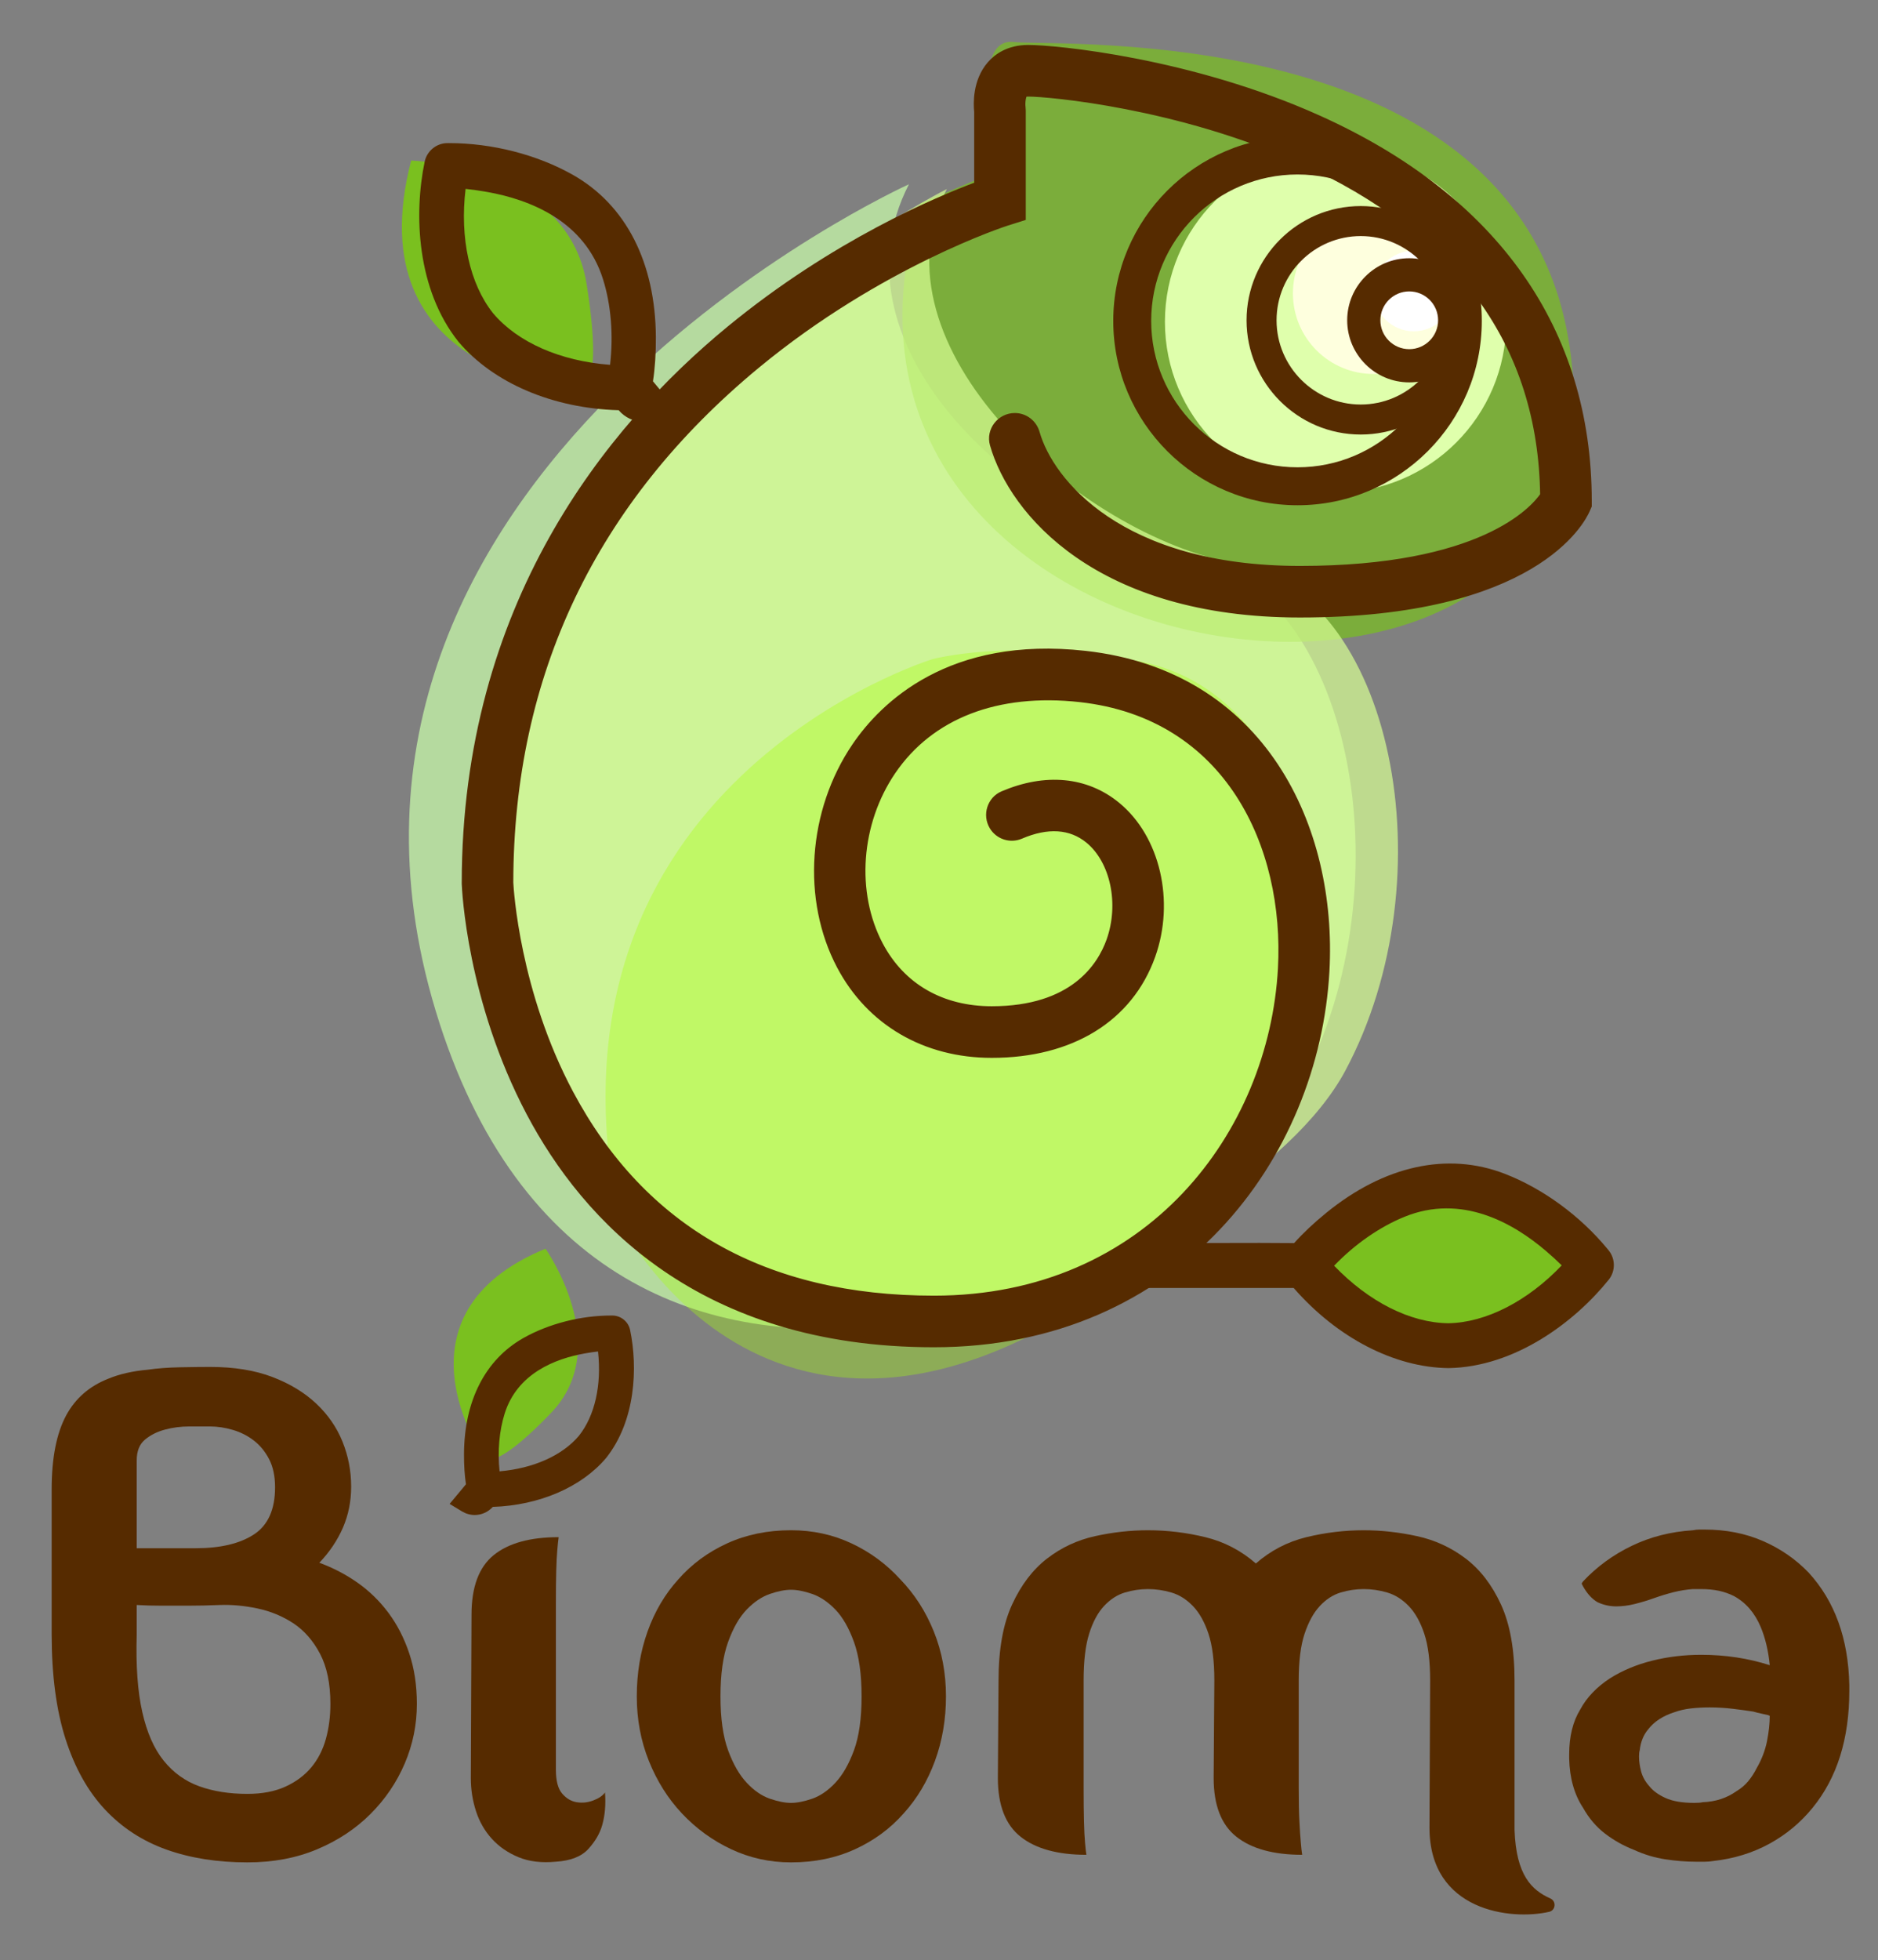
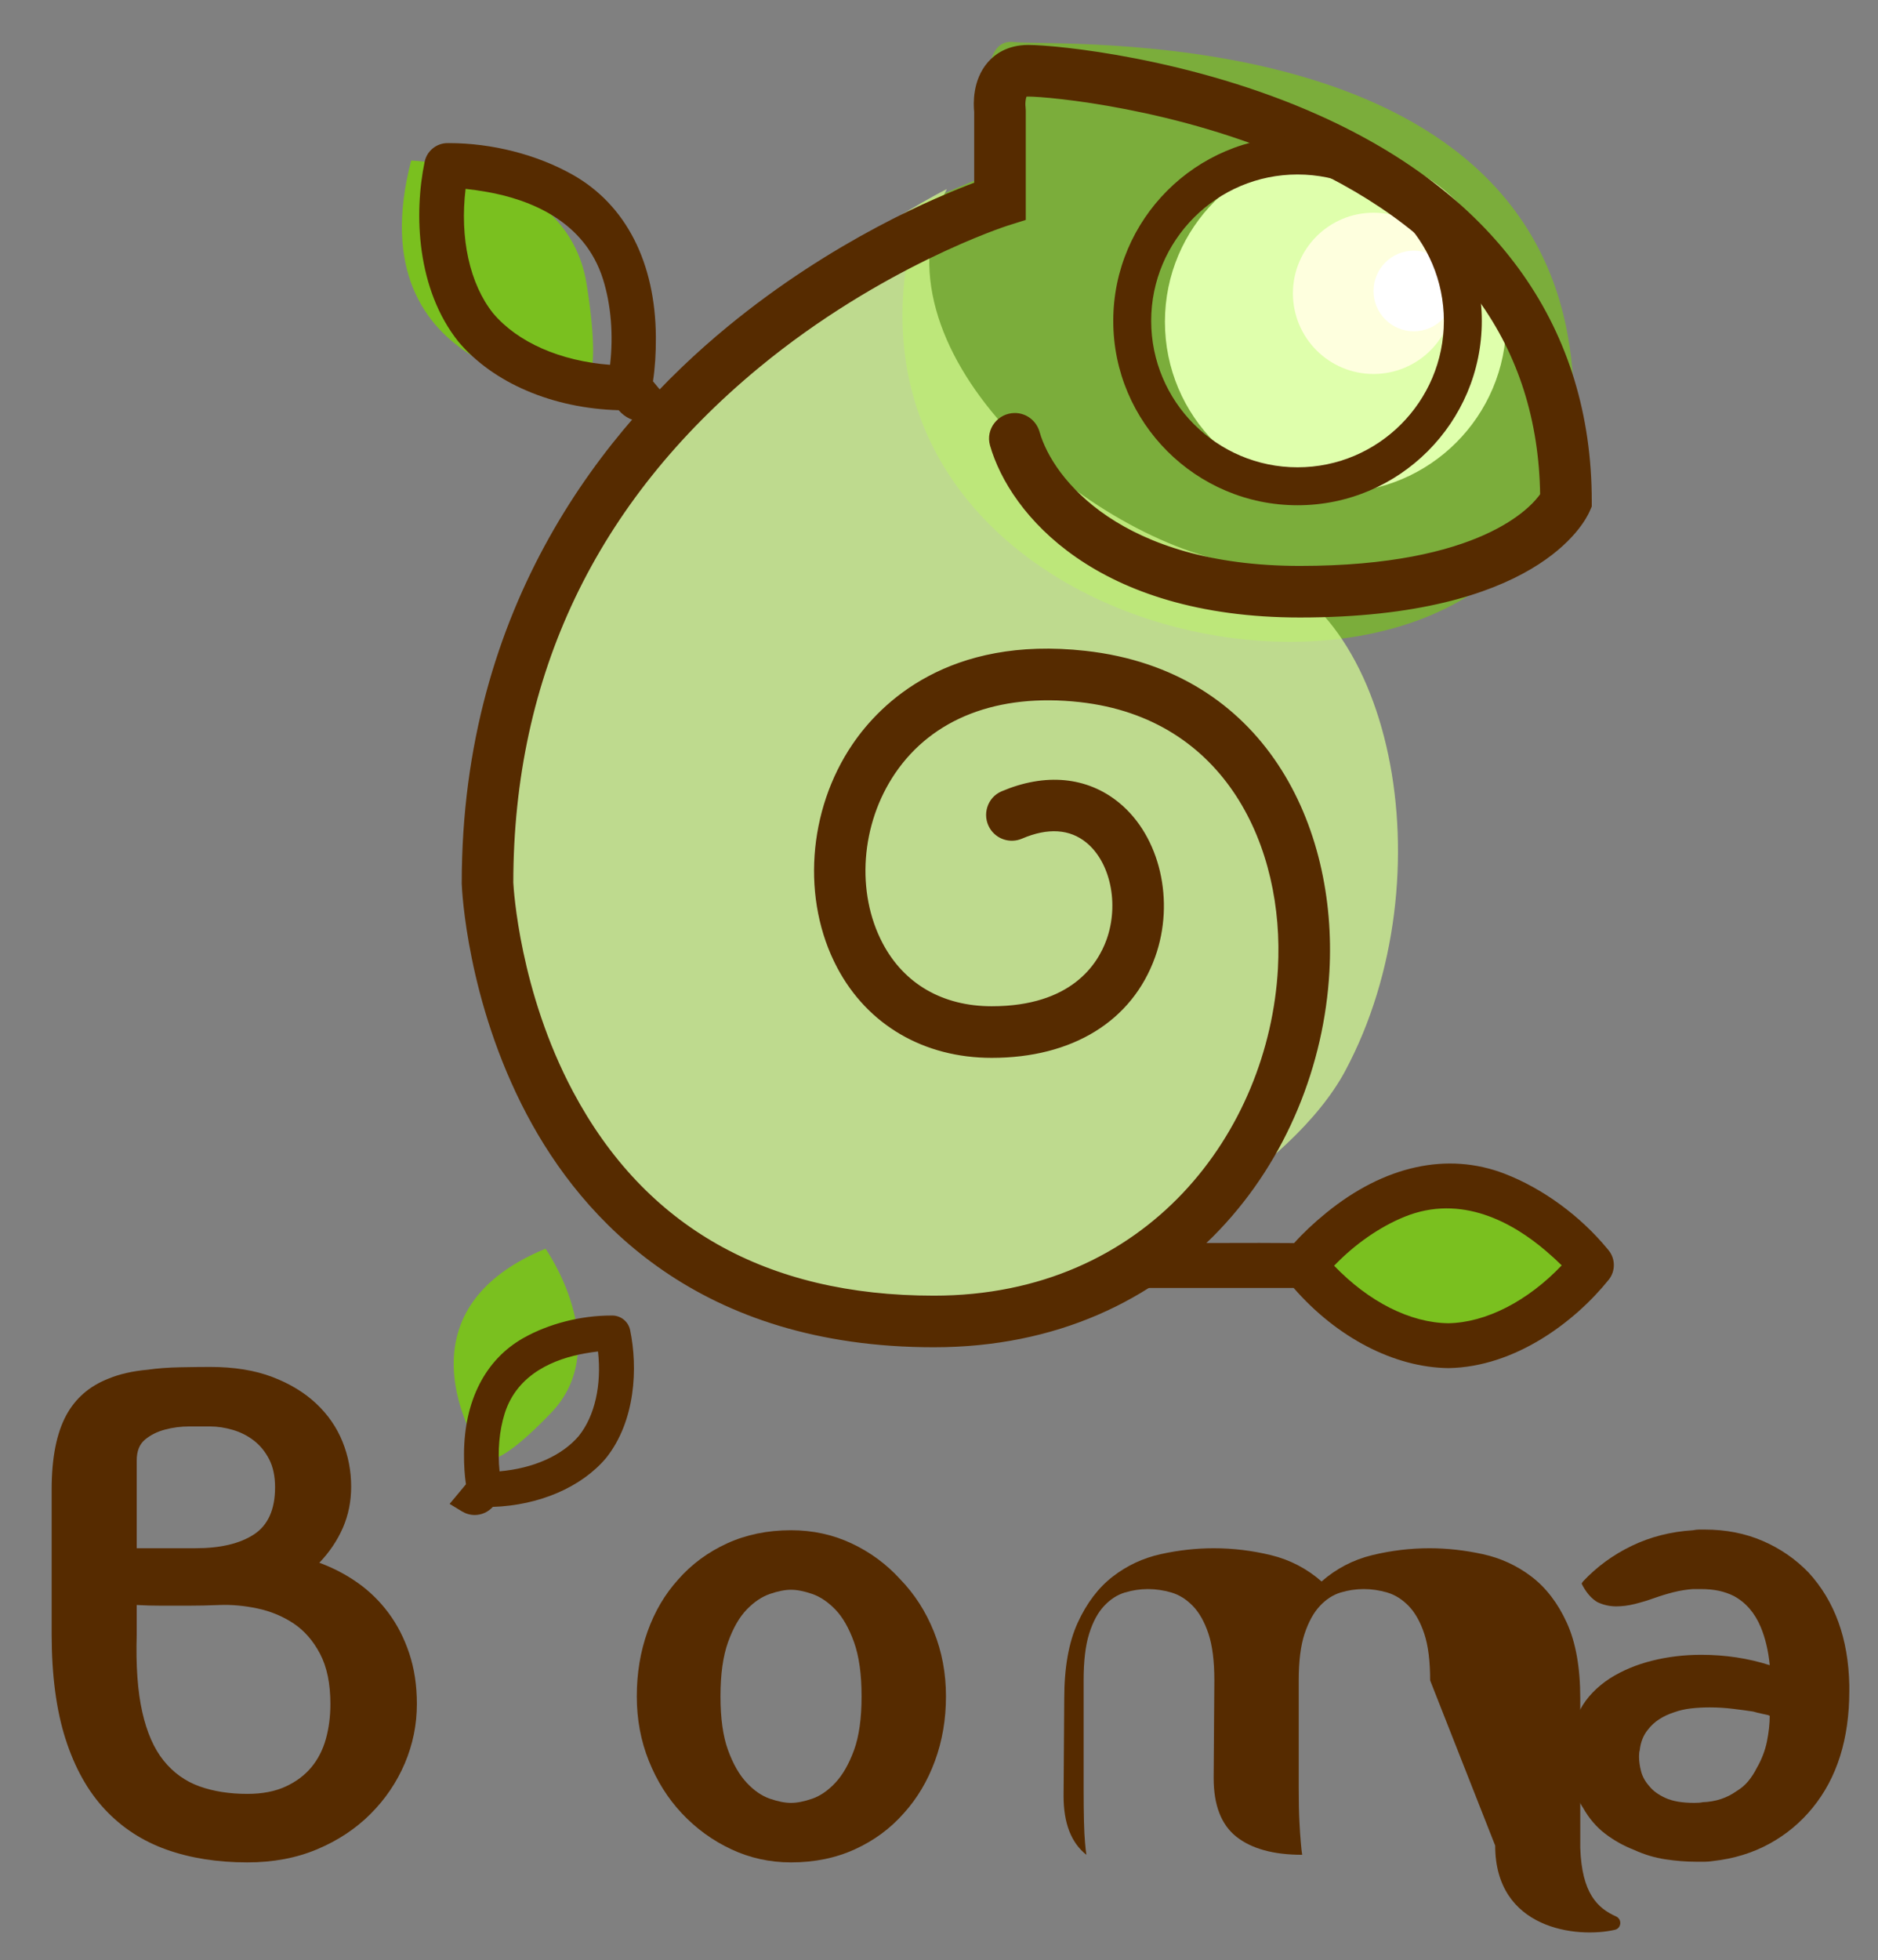
<svg xmlns="http://www.w3.org/2000/svg" version="1.1" id="Layer_1" x="0px" y="0px" viewBox="0 0 192.647 201" style="enable-background:new 0 0 192.647 201;" xml:space="preserve">
  <rect x="0" y="0" width="192.647" height="201" fill="#808080" stroke="none" />
  <style type="text/css">
	.st0{opacity:0.71;fill:#CBFFAC;}
	.st1{fill:#7AC01F;}
	.st2{opacity:0.71;fill:#7AC01F;}
	.st3{opacity:0.71;fill:#D8FF94;}
	.st4{fill:#DFFFAC;}
	.st5{fill:#FEFFDE;}
	.st6{fill:#FFFFFF;}
	.st7{opacity:0.35;fill:#A7FF0C;}
	.st8{fill:#562B00;stroke:#562B00;stroke-width:0.646;stroke-miterlimit:10;}
	.st9{fill:#562B00;}
</style>
  <g>
-     <path class="st0" d="M93.239,18.894c0,0-65.279,29.486-48.55,84.744s77.801,27.948,88.717,7.604   c11.153-20.785,5.07-51.202-11.66-54.244C105.017,53.957,84.621,35.624,93.239,18.894z" />
    <path class="st1" d="M42.179,16.463c0,0,16.048,0.486,17.993,12.644s-0.973,10.698-0.973,10.698S36.344,38.832,42.179,16.463z" />
    <path class="st1" d="M162.895,129.366c0,0-8.831,13.408-20.202,8.687s-8.598-6.44-8.598-6.44S146.911,112.665,162.895,129.366z" />
    <path class="st1" d="M55.958,128.036c0,0,7.107,10.039,0.569,16.838s-6.992,4.342-6.992,4.342S39.585,134.788,55.958,128.036z" />
    <path class="st2" d="M94.412,20.871l8.067-3.435c0,0-3.404-13.616,1.459-13.13s51.126-2.225,56.896,30.15   C169.587,83.571,78.651,71.9,94.412,20.871z" />
    <path class="st3" d="M97.13,19.381c0,0-60.3,30.15-44.252,83.155s74.63,26.809,85.101,7.294   c10.698-19.938,4.863-49.115-11.185-52.033C110.746,54.88,88.863,35.428,97.13,19.381z" />
    <circle class="st4" cx="137.005" cy="32.997" r="17.506" />
    <circle class="st5" cx="140.896" cy="30.079" r="8.267" />
    <circle class="st6" cx="145.029" cy="29.836" r="4.133" />
-     <path class="st7" d="M95.672,67.581c0,0-41.582,12.701-32.167,57.59c0,0,17.231,34.973,56.552,2.075   c21.791-19.716,17.64-57.071-4.669-59.665C103.454,65.506,95.672,67.581,95.672,67.581z" />
    <g id="Desenho">
      <g>
        <path class="st8" d="M95.796,137.819c-23.932,0-35.766-12.892-41.48-23.707c-6.112-11.569-6.608-22.985-6.626-23.466     l-0.002-0.088c0-28.499,14.754-46.618,27.131-56.799c10.777-8.865,21.446-13.323,25.437-14.799v-7.502     c-0.084-0.794-0.18-3.132,1.317-4.858c0.66-0.761,1.873-1.668,3.908-1.668c2.734,0,16.637,1.289,29.84,7.245     c18.082,8.157,27.64,21.713,27.64,39.203v0.486l-0.195,0.445c-0.478,1.093-5.367,10.682-29.416,10.682     c-20.696,0-29.498-10.471-31.483-17.41c-0.418-1.463,0.714-2.911,2.236-2.911h0c1.044,0,1.942,0.699,2.227,1.703     c1.407,4.971,8.59,13.974,27.021,13.974c18.63,0,23.945-6.087,24.962-7.574c-0.213-15.446-8.588-27.004-24.901-34.363     c-12.517-5.647-25.828-6.834-27.93-6.834c-0.26,0-0.383,0.048-0.399,0.065c-0.164,0.185-0.264,0.864-0.202,1.37l0.02,0.307     v10.994l-1.626,0.511c-0.127,0.04-12.984,4.18-25.631,14.625c-16.782,13.861-25.298,31.71-25.311,53.057     c0.035,0.692,0.658,11.236,6.163,21.573c7.453,13.997,20.003,21.094,37.3,21.094c22.154,0,34.688-17.028,35.619-33.849     c0.695-12.548-5.409-25.965-20.614-27.655c-8.503-0.942-15.335,1.695-19.239,7.433c-3.601,5.294-4.121,12.441-1.293,17.785     c2.255,4.262,6.326,6.61,11.462,6.61c8.324,0,11.147-4.417,12.088-7.05c1.343-3.756,0.412-8.183-2.167-10.297     c-1.815-1.489-4.191-1.639-6.943-0.457c-1.063,0.456-2.302,0.057-2.897-0.935v0c-0.719-1.199-0.228-2.776,1.058-3.323     c4.37-1.858,8.548-1.485,11.728,1.124c4.087,3.352,5.599,9.851,3.595,15.453c-2.302,6.438-8.302,10.131-16.462,10.131     c-6.839,0-12.513-3.31-15.568-9.082c-3.611-6.823-2.984-15.893,1.558-22.57c2.848-4.187,9.707-10.984,23.592-9.437     c18.222,2.024,25.555,17.796,24.739,32.528C135.001,118.583,120.835,137.819,95.796,137.819z" />
      </g>
      <g>
        <path class="st9" d="M133.102,51.807c-10.423,0-18.903-8.48-18.903-18.903c0-10.423,8.48-18.903,18.903-18.903     s18.903,8.48,18.903,18.903C152.005,43.327,143.525,51.807,133.102,51.807z M133.102,17.891c-8.278,0-15.012,6.734-15.012,15.012     s6.734,15.013,15.012,15.013c8.278,0,15.012-6.735,15.012-15.013S141.38,17.891,133.102,17.891z" />
      </g>
      <g>
-         <path class="st9" d="M144.561,39.207c-3.51,0-6.365-2.856-6.365-6.365c0-3.51,2.856-6.365,6.365-6.365     c3.509,0,6.365,2.856,6.365,6.365C150.926,36.351,148.071,39.207,144.561,39.207z M144.561,29.88     c-1.633,0-2.961,1.329-2.961,2.961s1.328,2.961,2.961,2.961c1.633,0,2.961-1.328,2.961-2.961S146.194,29.88,144.561,29.88z" />
-       </g>
+         </g>
      <g>
-         <path class="st8" d="M139.586,44.232c-6.28,0-11.39-5.11-11.39-11.39s5.11-11.39,11.39-11.39s11.39,5.11,11.39,11.39     S145.866,44.232,139.586,44.232z M139.586,23.883c-4.94,0-8.959,4.019-8.959,8.959s4.019,8.959,8.959,8.959     s8.959-4.019,8.959-8.959S144.526,23.883,139.586,23.883z" />
-       </g>
+         </g>
      <g>
        <path class="st9" d="M25.378,190.961c-3.075,0-5.842-0.437-8.302-1.312c-2.459-0.875-4.565-2.247-6.314-4.115     c-1.75-1.869-3.098-4.281-4.044-7.238c-0.947-2.955-1.419-6.539-1.419-10.749v-14.829c0-3.216,0.497-5.748,1.49-7.593     c0.946-1.749,2.388-3.002,4.327-3.76c1.136-0.473,2.484-0.781,4.045-0.922c0.993-0.142,2.093-0.224,3.3-0.248     c1.206-0.023,2.235-0.036,3.086-0.036c2.459,0,4.588,0.344,6.386,1.029c1.798,0.686,3.3,1.596,4.506,2.732     c1.206,1.135,2.104,2.437,2.696,3.902c0.591,1.466,0.887,3.005,0.887,4.611c0,1.515-0.284,2.922-0.851,4.223     c-0.568,1.301-1.373,2.495-2.413,3.582c1.419,0.522,2.732,1.207,3.938,2.058c1.206,0.851,2.258,1.88,3.157,3.086     c0.898,1.206,1.608,2.59,2.129,4.151c0.52,1.562,0.781,3.289,0.781,5.18c0,2.128-0.415,4.162-1.242,6.102     c-0.828,1.94-1.999,3.666-3.512,5.179c-1.514,1.514-3.334,2.721-5.463,3.618C30.415,190.511,28.027,190.961,25.378,190.961z      M25.378,183.937c1.514,0,2.814-0.248,3.902-0.744c1.088-0.497,1.975-1.159,2.661-1.987c0.685-0.826,1.182-1.797,1.49-2.909     c0.307-1.11,0.461-2.306,0.461-3.583c0-2.082-0.354-3.796-1.064-5.144c-0.71-1.348-1.621-2.388-2.732-3.122     c-1.112-0.732-2.342-1.241-3.69-1.525c-1.348-0.283-2.637-0.401-3.867-0.354c-1.135,0.048-2.212,0.071-3.228,0.071     c-1.018,0-1.928,0-2.732,0c-0.899,0-1.751-0.023-2.554-0.071v3.05c-0.095,3.17,0.094,5.808,0.568,7.912     c0.472,2.106,1.206,3.773,2.199,5.002c0.994,1.23,2.211,2.105,3.654,2.625C21.889,183.678,23.533,183.937,25.378,183.937z      M14.026,158.749h6.031c2.554,0,4.552-0.472,5.995-1.418c1.442-0.946,2.164-2.555,2.164-4.826c0-1.134-0.202-2.093-0.603-2.873     c-0.402-0.78-0.922-1.419-1.562-1.916c-0.638-0.497-1.36-0.863-2.164-1.1c-0.805-0.236-1.586-0.354-2.342-0.354     c-0.567,0-1.278,0-2.129,0c-0.851,0-1.679,0.106-2.482,0.32c-0.806,0.212-1.49,0.556-2.058,1.028     c-0.568,0.474-0.851,1.182-0.851,2.128V158.749z" />
-         <path class="st9" d="M62.06,183.796c-0.237,0.331-0.638,0.603-1.206,0.816c-0.567,0.212-1.135,0.272-1.702,0.177     c-0.568-0.094-1.065-0.391-1.49-0.888c-0.426-0.497-0.638-1.312-0.638-2.448v-16.957c0-1.419,0.011-2.565,0.036-3.441     c0.023-0.874,0.059-1.572,0.106-2.093c0.047-0.568,0.094-1.017,0.142-1.348c-2.934,0-5.156,0.615-6.67,1.845     c-1.514,1.23-2.27,3.264-2.27,6.102l-0.071,16.744c0,1.183,0.177,2.318,0.532,3.406c0.354,1.088,0.898,2.034,1.632,2.838     c0.733,0.805,1.643,1.432,2.732,1.88c1.087,0.449,2.365,0.603,3.831,0.461c1.514-0.095,2.626-0.532,3.334-1.312     c0.71-0.781,1.182-1.596,1.419-2.448C62.06,186.137,62.154,185.026,62.06,183.796z" />
        <path class="st9" d="M92.356,161.942c1.466,1.514,2.613,3.3,3.441,5.357c0.827,2.058,1.242,4.269,1.242,6.634     c0,2.366-0.379,4.576-1.135,6.634c-0.758,2.058-1.822,3.844-3.193,5.356c-1.373,1.562-3.04,2.792-5.003,3.69     c-1.963,0.898-4.15,1.348-6.563,1.348c-2.176,0-4.221-0.45-6.137-1.348c-1.916-0.898-3.608-2.128-5.073-3.69     c-1.419-1.513-2.543-3.299-3.37-5.356c-0.828-2.058-1.242-4.268-1.242-6.634c0-2.365,0.366-4.576,1.1-6.634     c0.733-2.058,1.785-3.843,3.158-5.357c1.371-1.561,3.039-2.79,5.002-3.689c1.962-0.898,4.151-1.349,6.563-1.349     c2.223,0,4.292,0.45,6.208,1.349C89.27,159.152,90.936,160.381,92.356,161.942z M81.145,184.86c0.614,0,1.336-0.142,2.164-0.426     c0.826-0.284,1.62-0.827,2.376-1.632c0.756-0.803,1.395-1.916,1.916-3.334c0.52-1.419,0.781-3.264,0.781-5.534     c0-2.27-0.261-4.126-0.781-5.57c-0.521-1.442-1.16-2.554-1.916-3.334c-0.757-0.781-1.55-1.312-2.376-1.597     c-0.828-0.283-1.55-0.426-2.164-0.426c-0.615,0-1.337,0.142-2.164,0.426c-0.829,0.285-1.621,0.816-2.377,1.597     c-0.758,0.781-1.396,1.892-1.916,3.334c-0.521,1.444-0.78,3.3-0.78,5.57c0,2.27,0.259,4.115,0.78,5.534     c0.52,1.418,1.158,2.531,1.916,3.334c0.756,0.805,1.548,1.348,2.377,1.632C79.808,184.718,80.53,184.86,81.145,184.86z" />
-         <path class="st9" d="M146.705,172.301c0-1.987-0.202-3.584-0.603-4.789c-0.402-1.206-0.935-2.152-1.596-2.838     c-0.663-0.685-1.396-1.146-2.2-1.383c-0.805-0.237-1.608-0.355-2.412-0.355c-0.805,0-1.596,0.118-2.377,0.355     c-0.78,0.237-1.49,0.698-2.129,1.383c-0.638,0.686-1.159,1.632-1.561,2.838c-0.402,1.206-0.603,2.802-0.603,4.789v10.998     c0,1.419,0.023,2.578,0.071,3.477c0.046,0.898,0.094,1.609,0.142,2.129c0.046,0.567,0.094,0.993,0.142,1.277     c-2.933,0-5.179-0.614-6.74-1.845c-1.561-1.23-2.342-3.239-2.342-6.031l0.071-10.004c0-1.987-0.202-3.584-0.604-4.789     c-0.402-1.206-0.934-2.152-1.596-2.838c-0.662-0.685-1.395-1.146-2.199-1.383c-0.805-0.237-1.609-0.355-2.413-0.355     c-0.805,0-1.596,0.118-2.376,0.355c-0.781,0.237-1.49,0.698-2.129,1.383c-0.638,0.686-1.148,1.632-1.525,2.838     c-0.379,1.206-0.568,2.802-0.568,4.789v10.998c0,1.419,0.012,2.578,0.036,3.477c0.023,0.898,0.059,1.609,0.107,2.129     c0.046,0.567,0.094,0.993,0.142,1.277c-2.934,0-5.179-0.614-6.741-1.845c-1.561-1.23-2.341-3.239-2.341-6.031l0.07-10.004     c0-3.168,0.461-5.758,1.384-7.769c0.922-2.01,2.116-3.583,3.584-4.719c1.466-1.134,3.109-1.903,4.931-2.305     c1.821-0.402,3.63-0.604,5.428-0.604c1.987,0,3.95,0.238,5.89,0.71c1.938,0.474,3.665,1.373,5.179,2.696     c1.514-1.323,3.239-2.222,5.18-2.696c1.938-0.472,3.902-0.71,5.889-0.71c1.797,0,3.618,0.202,5.463,0.604     c1.845,0.402,3.512,1.171,5.002,2.305c1.49,1.136,2.696,2.709,3.618,4.719c0.922,2.011,1.384,4.601,1.384,7.769v15.34     c0.165,4.654,1.765,6.16,3.674,7.017c0.63,0.283,0.552,1.214-0.121,1.369c-3.889,0.893-12.28-0.035-12.28-8.634L146.705,172.301z     " />
+         <path class="st9" d="M146.705,172.301c0-1.987-0.202-3.584-0.603-4.789c-0.402-1.206-0.935-2.152-1.596-2.838     c-0.663-0.685-1.396-1.146-2.2-1.383c-0.805-0.237-1.608-0.355-2.412-0.355c-0.805,0-1.596,0.118-2.377,0.355     c-0.78,0.237-1.49,0.698-2.129,1.383c-0.638,0.686-1.159,1.632-1.561,2.838c-0.402,1.206-0.603,2.802-0.603,4.789v10.998     c0,1.419,0.023,2.578,0.071,3.477c0.046,0.898,0.094,1.609,0.142,2.129c0.046,0.567,0.094,0.993,0.142,1.277     c-2.933,0-5.179-0.614-6.74-1.845c-1.561-1.23-2.342-3.239-2.342-6.031l0.071-10.004c0-1.987-0.202-3.584-0.604-4.789     c-0.402-1.206-0.934-2.152-1.596-2.838c-0.662-0.685-1.395-1.146-2.199-1.383c-0.805-0.237-1.609-0.355-2.413-0.355     c-0.805,0-1.596,0.118-2.376,0.355c-0.781,0.237-1.49,0.698-2.129,1.383c-0.638,0.686-1.148,1.632-1.525,2.838     c-0.379,1.206-0.568,2.802-0.568,4.789v10.998c0,1.419,0.012,2.578,0.036,3.477c0.023,0.898,0.059,1.609,0.107,2.129     c0.046,0.567,0.094,0.993,0.142,1.277c-1.561-1.23-2.341-3.239-2.341-6.031l0.07-10.004     c0-3.168,0.461-5.758,1.384-7.769c0.922-2.01,2.116-3.583,3.584-4.719c1.466-1.134,3.109-1.903,4.931-2.305     c1.821-0.402,3.63-0.604,5.428-0.604c1.987,0,3.95,0.238,5.89,0.71c1.938,0.474,3.665,1.373,5.179,2.696     c1.514-1.323,3.239-2.222,5.18-2.696c1.938-0.472,3.902-0.71,5.889-0.71c1.797,0,3.618,0.202,5.463,0.604     c1.845,0.402,3.512,1.171,5.002,2.305c1.49,1.136,2.696,2.709,3.618,4.719c0.922,2.011,1.384,4.601,1.384,7.769v15.34     c0.165,4.654,1.765,6.16,3.674,7.017c0.63,0.283,0.552,1.214-0.121,1.369c-3.889,0.893-12.28-0.035-12.28-8.634L146.705,172.301z     " />
        <path class="st9" d="M165.152,172.088c1.277-0.804,2.719-1.407,4.328-1.809c1.607-0.402,3.287-0.603,5.038-0.603     c2.459,0,4.801,0.354,7.024,1.064c-0.142-1.466-0.45-2.767-0.922-3.902c-0.615-1.466-1.538-2.53-2.767-3.193     c-0.473-0.237-0.982-0.414-1.525-0.532c-0.544-0.118-1.171-0.177-1.88-0.177h-0.78c-0.663,0.047-1.325,0.154-1.987,0.319     c-0.662,0.167-1.325,0.368-1.986,0.604c-0.663,0.238-1.325,0.438-1.986,0.603c-0.663,0.166-1.302,0.248-1.916,0.248     c-0.663,0-1.302-0.142-1.916-0.426c-0.567-0.33-1.064-0.875-1.49-1.632l-0.142-0.283l0.142-0.214     c1.419-1.514,3.087-2.732,5.002-3.653c1.916-0.922,4.009-1.456,6.28-1.597c0.236-0.046,0.436-0.07,0.603-0.07     c0.166,0,0.366,0,0.603,0c2.175,0,4.162,0.39,5.96,1.171c1.798,0.78,3.358,1.856,4.683,3.228     c2.696,2.934,4.091,6.788,4.186,11.566v0.568c0,4.92-1.254,8.916-3.761,11.99c-1.23,1.514-2.708,2.744-4.434,3.69     c-1.728,0.946-3.655,1.536-5.783,1.774c-0.284,0.047-0.568,0.071-0.852,0.071c-0.283,0-0.592,0-0.922,0     c-0.993,0-2.034-0.084-3.122-0.248c-1.089-0.166-2.153-0.484-3.193-0.958c-1.089-0.426-2.082-0.981-2.98-1.668     c-0.899-0.685-1.656-1.572-2.27-2.66c-0.899-1.371-1.373-3.051-1.419-5.038v-0.426c0-1.845,0.378-3.382,1.135-4.612     C162.763,174.052,163.779,172.988,165.152,172.088z M179.839,175.494c-0.615-0.094-1.312-0.189-2.093-0.283     c-0.781-0.094-1.573-0.142-2.377-0.142c-0.662,0-1.302,0.036-1.915,0.106c-0.615,0.071-1.183,0.202-1.703,0.391     c-1.183,0.379-2.082,0.97-2.696,1.774c-0.238,0.284-0.426,0.603-0.568,0.958c-0.142,0.355-0.237,0.744-0.283,1.171     c-0.048,0.142-0.071,0.354-0.071,0.638c0,0.474,0.071,0.982,0.213,1.525c0.142,0.545,0.426,1.053,0.851,1.525     c0.378,0.474,0.934,0.876,1.668,1.207c0.733,0.331,1.714,0.496,2.944,0.496c0.378,0,0.662-0.023,0.851-0.07     c1.324-0.046,2.484-0.426,3.477-1.136c0.473-0.283,0.875-0.626,1.206-1.028c0.33-0.401,0.614-0.84,0.851-1.313     c0.52-0.898,0.875-1.82,1.065-2.766c0.188-0.946,0.283-1.821,0.283-2.626c-0.047,0-0.083-0.011-0.106-0.035     c-0.025-0.023-0.06-0.036-0.107-0.036c-0.19-0.046-0.402-0.094-0.638-0.142C180.453,175.66,180.169,175.589,179.839,175.494z" />
      </g>
      <g>
        <path class="st9" d="M48.696,155.159c-0.411,0-0.827-0.11-1.204-0.339l-1.093-0.662l1.591-1.911     c-0.147-0.955-0.216-1.997-0.21-3.169c0.028-5.394,2.159-9.558,6.001-11.725c2.575-1.452,5.815-2.281,8.909-2.281     c0.046,0,0.091,0.001,0.137,0.001c0.786,0.006,1.472,0.569,1.631,1.339c0.791,3.805,0.567,9.212-2.433,12.977     c-2.522,2.989-6.809,4.809-11.563,4.942C50.007,154.873,49.358,155.159,48.696,155.159z M61.506,138.374     c-0.47,0.047-0.976,0.119-1.526,0.216c-3.095,0.546-7.062,2.081-8.386,6.297c-0.58,1.848-0.759,4.029-0.509,6.173     c3.606-0.276,6.669-1.623,8.44-3.721C61.212,145.22,61.935,141.915,61.506,138.374z" />
        <path class="st9" d="M48.696,155.341c-0.455,0-0.904-0.126-1.299-0.365l-1.274-0.773l1.674-2.01     c-0.14-0.944-0.205-1.964-0.199-3.116c0.028-5.462,2.192-9.682,6.094-11.883c2.597-1.465,5.877-2.305,8.998-2.305l0.137,0     c0.873,0.008,1.633,0.632,1.81,1.485c0.799,3.846,0.571,9.314-2.468,13.127c-2.521,2.988-6.859,4.856-11.62,5.009     C50.073,155.04,49.403,155.341,48.696,155.341z M46.675,154.112l0.912,0.553c0.338,0.204,0.721,0.312,1.11,0.312     c0.626,0,1.219-0.278,1.627-0.762l0.052-0.063l0.082-0.002c4.69-0.132,8.963-1.956,11.429-4.878     c2.957-3.711,3.176-9.057,2.393-12.822c-0.142-0.686-0.754-1.188-1.454-1.194l-0.135,0c-3.061,0-6.275,0.823-8.819,2.257     c-3.782,2.134-5.88,6.242-5.908,11.567c-0.006,1.165,0.062,2.193,0.208,3.14l0.013,0.081L46.675,154.112z M50.924,151.255     l-0.02-0.174c-0.252-2.166-0.069-4.385,0.516-6.249c1.352-4.303,5.384-5.867,8.528-6.421c0.562-0.099,1.065-0.17,1.54-0.217     l0.178-0.018l0.021,0.177c0.44,3.62-0.297,6.937-2.02,9.099c-1.798,2.131-4.92,3.511-8.569,3.79L50.924,151.255z M61.345,138.575     c-0.413,0.046-0.851,0.11-1.334,0.195c-3.045,0.537-6.947,2.043-8.243,6.172c-0.555,1.766-0.738,3.862-0.522,5.922     c3.476-0.301,6.435-1.624,8.139-3.643C61.016,145.174,61.728,142.029,61.345,138.575z" />
      </g>
      <path class="st9" d="M63.465,42.062c-6.76-0.19-12.856-2.778-16.443-7.029c-4.266-5.353-4.584-13.044-3.459-18.454    c0.227-1.095,1.203-1.895,2.32-1.904c0.065,0,0.129-0.001,0.194-0.001c4.4,0,9.007,1.178,12.669,3.243    c5.463,3.082,8.494,9.004,8.534,16.674c0.008,1.666-0.09,3.148-0.298,4.506l2.263,2.717l-1.554,0.942    c-0.537,0.325-1.128,0.482-1.713,0.482C65.036,43.238,64.114,42.831,63.465,42.062z M50.579,32.116    c2.518,2.985,6.874,4.9,12.002,5.292c0.355-3.05,0.101-6.152-0.724-8.779c-1.883-5.995-7.524-8.178-11.926-8.954    c-0.782-0.137-1.501-0.239-2.17-0.307C47.151,24.404,48.179,29.104,50.579,32.116z" />
      <path class="st9" d="M118.265,129.985c-0.372-0.451,0.922-1.904,0.831-2.525l10.122-0.018l3.536,0.018    c0.916-1.025,1.997-2.043,3.288-3.096c5.945-4.847,12.442-6.274,18.295-4.018c3.923,1.513,7.762,4.319,10.56,7.715    c0.041,0.05,0.081,0.1,0.123,0.151c0.703,0.868,0.706,2.13,0.006,3.001c-3.46,4.308-9.598,8.954-16.442,9.066    c-5.561-0.065-11.43-3.118-15.875-8.214c-0.906-0.01-15.291,0-15.291,0S118.324,130.058,118.265,129.985z M160.202,129.747    c-0.477-0.474-1.013-0.964-1.617-1.48c-3.398-2.903-8.67-5.869-14.494-3.509c-2.552,1.034-5.108,2.81-7.236,5.024    c3.564,3.708,7.812,5.852,11.717,5.897C152.423,135.616,156.705,133.421,160.202,129.747z" />
    </g>
  </g>
</svg>